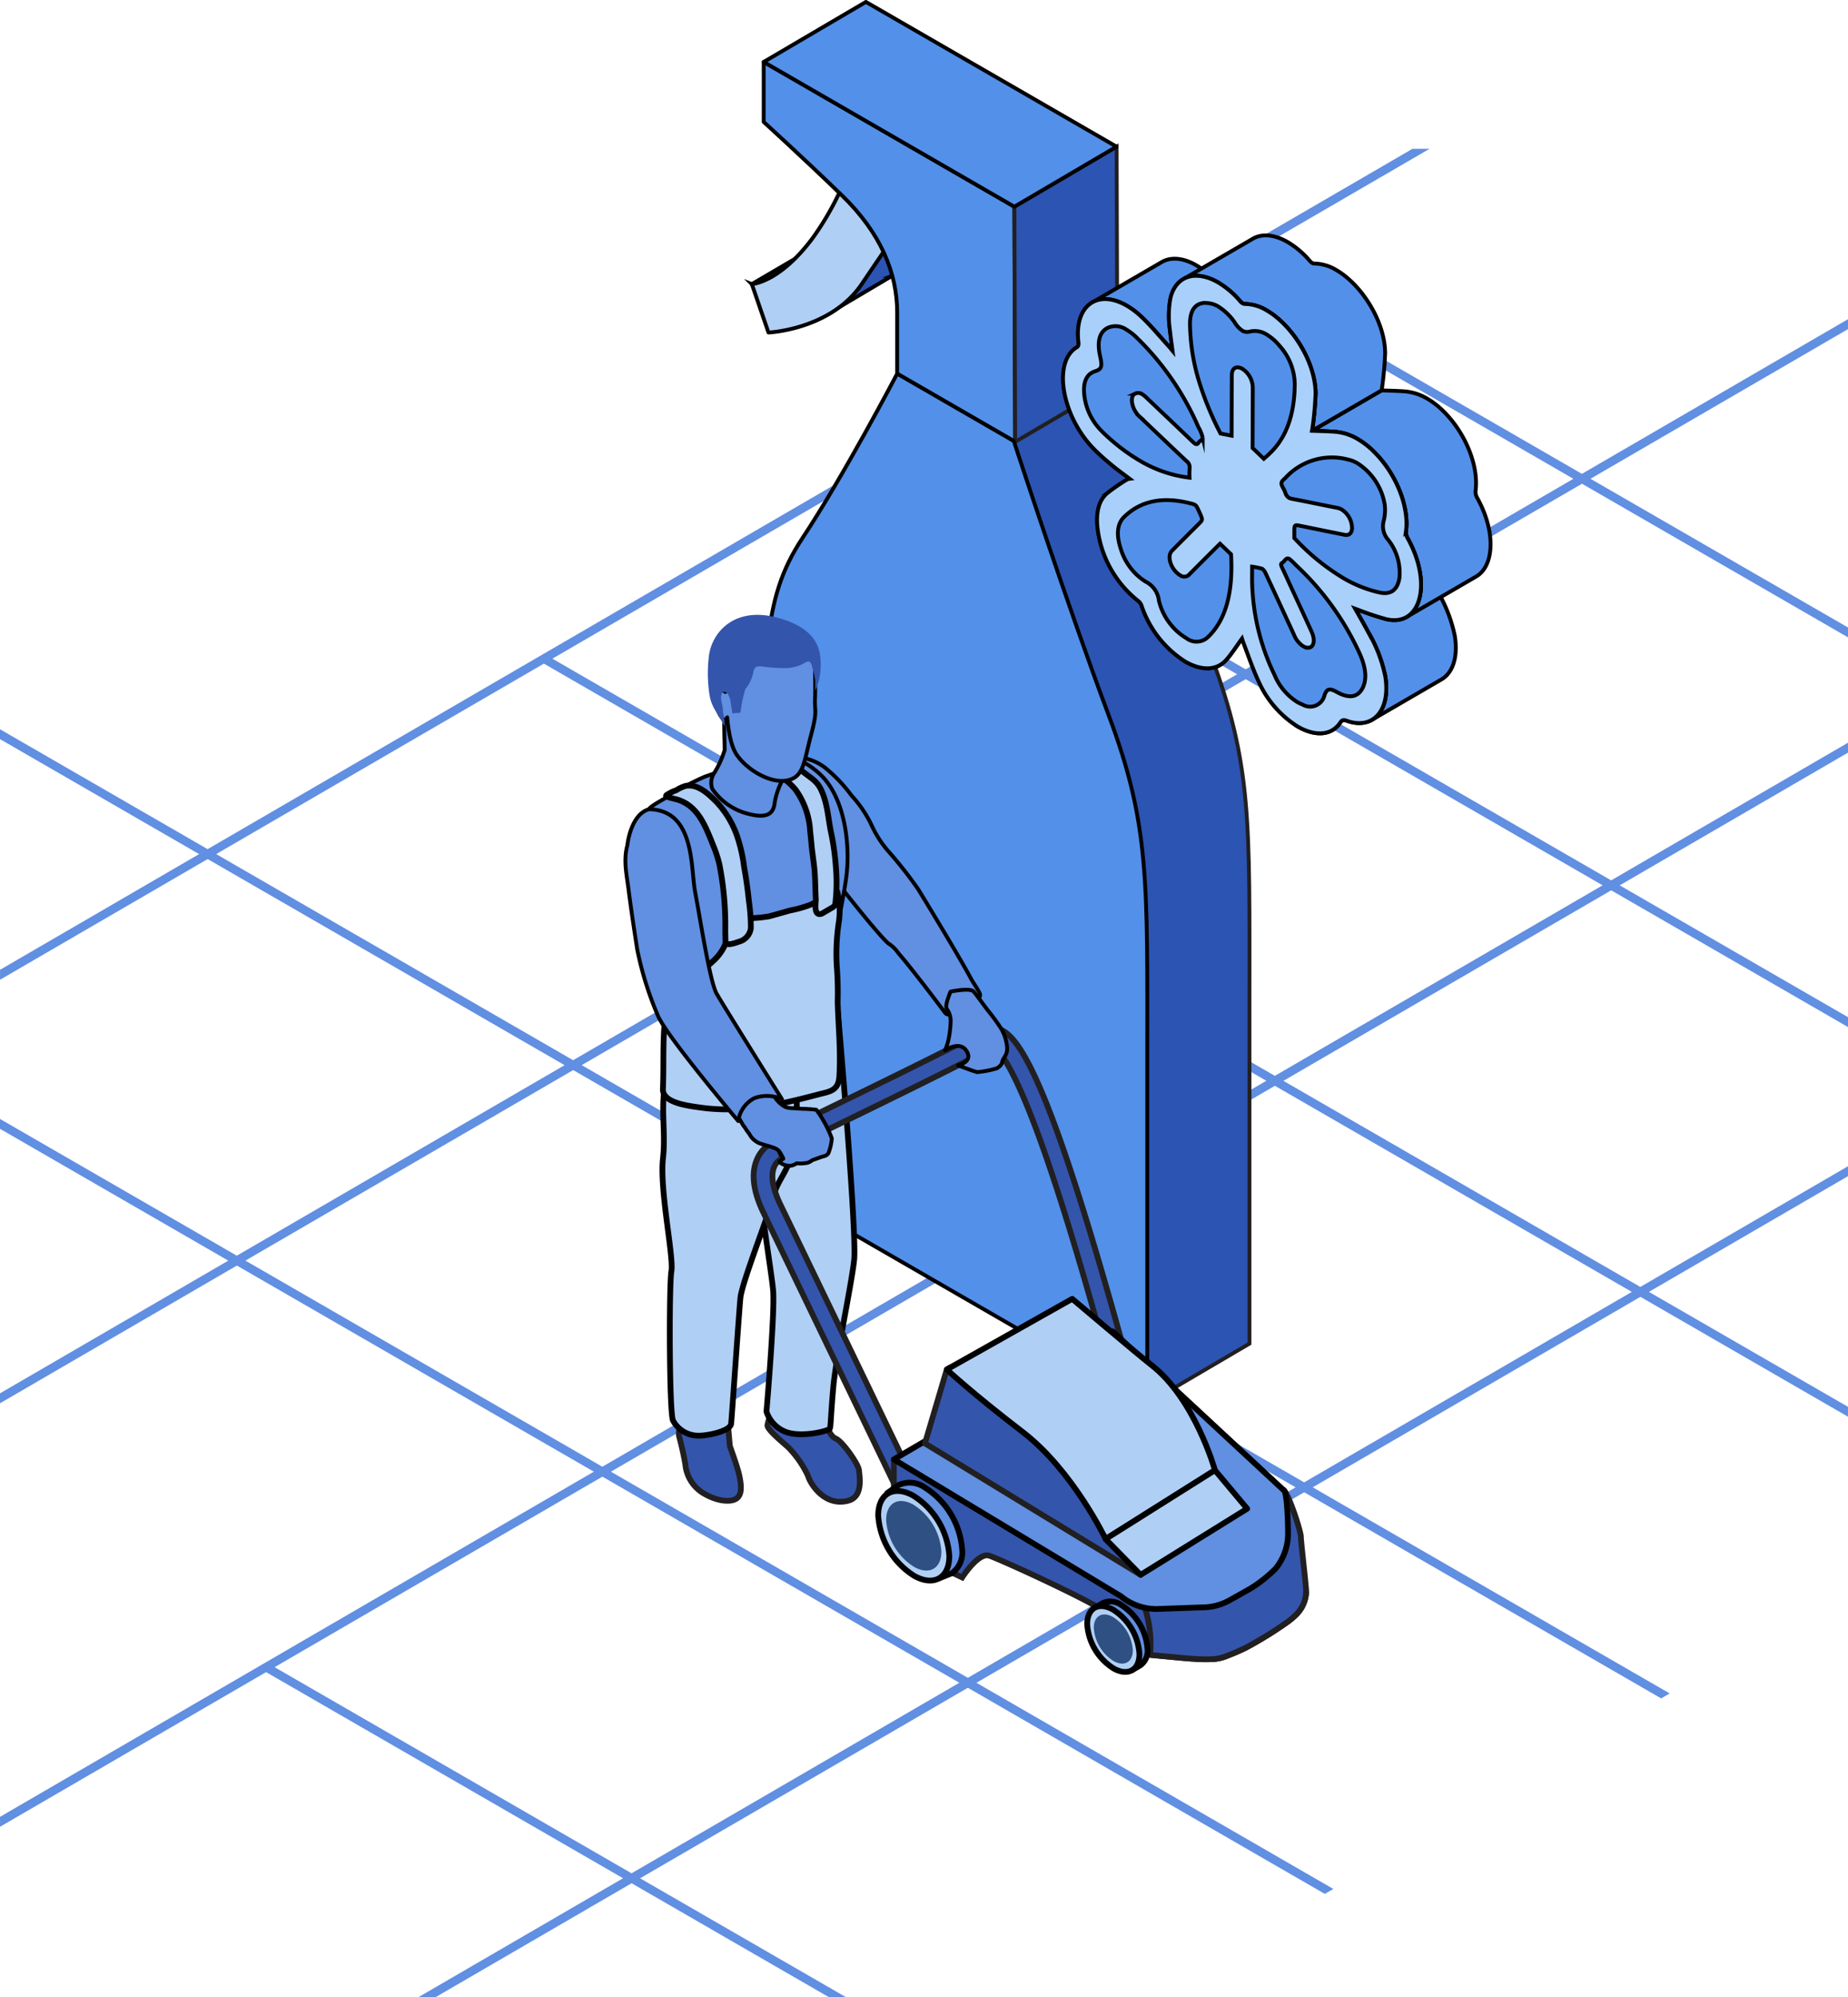
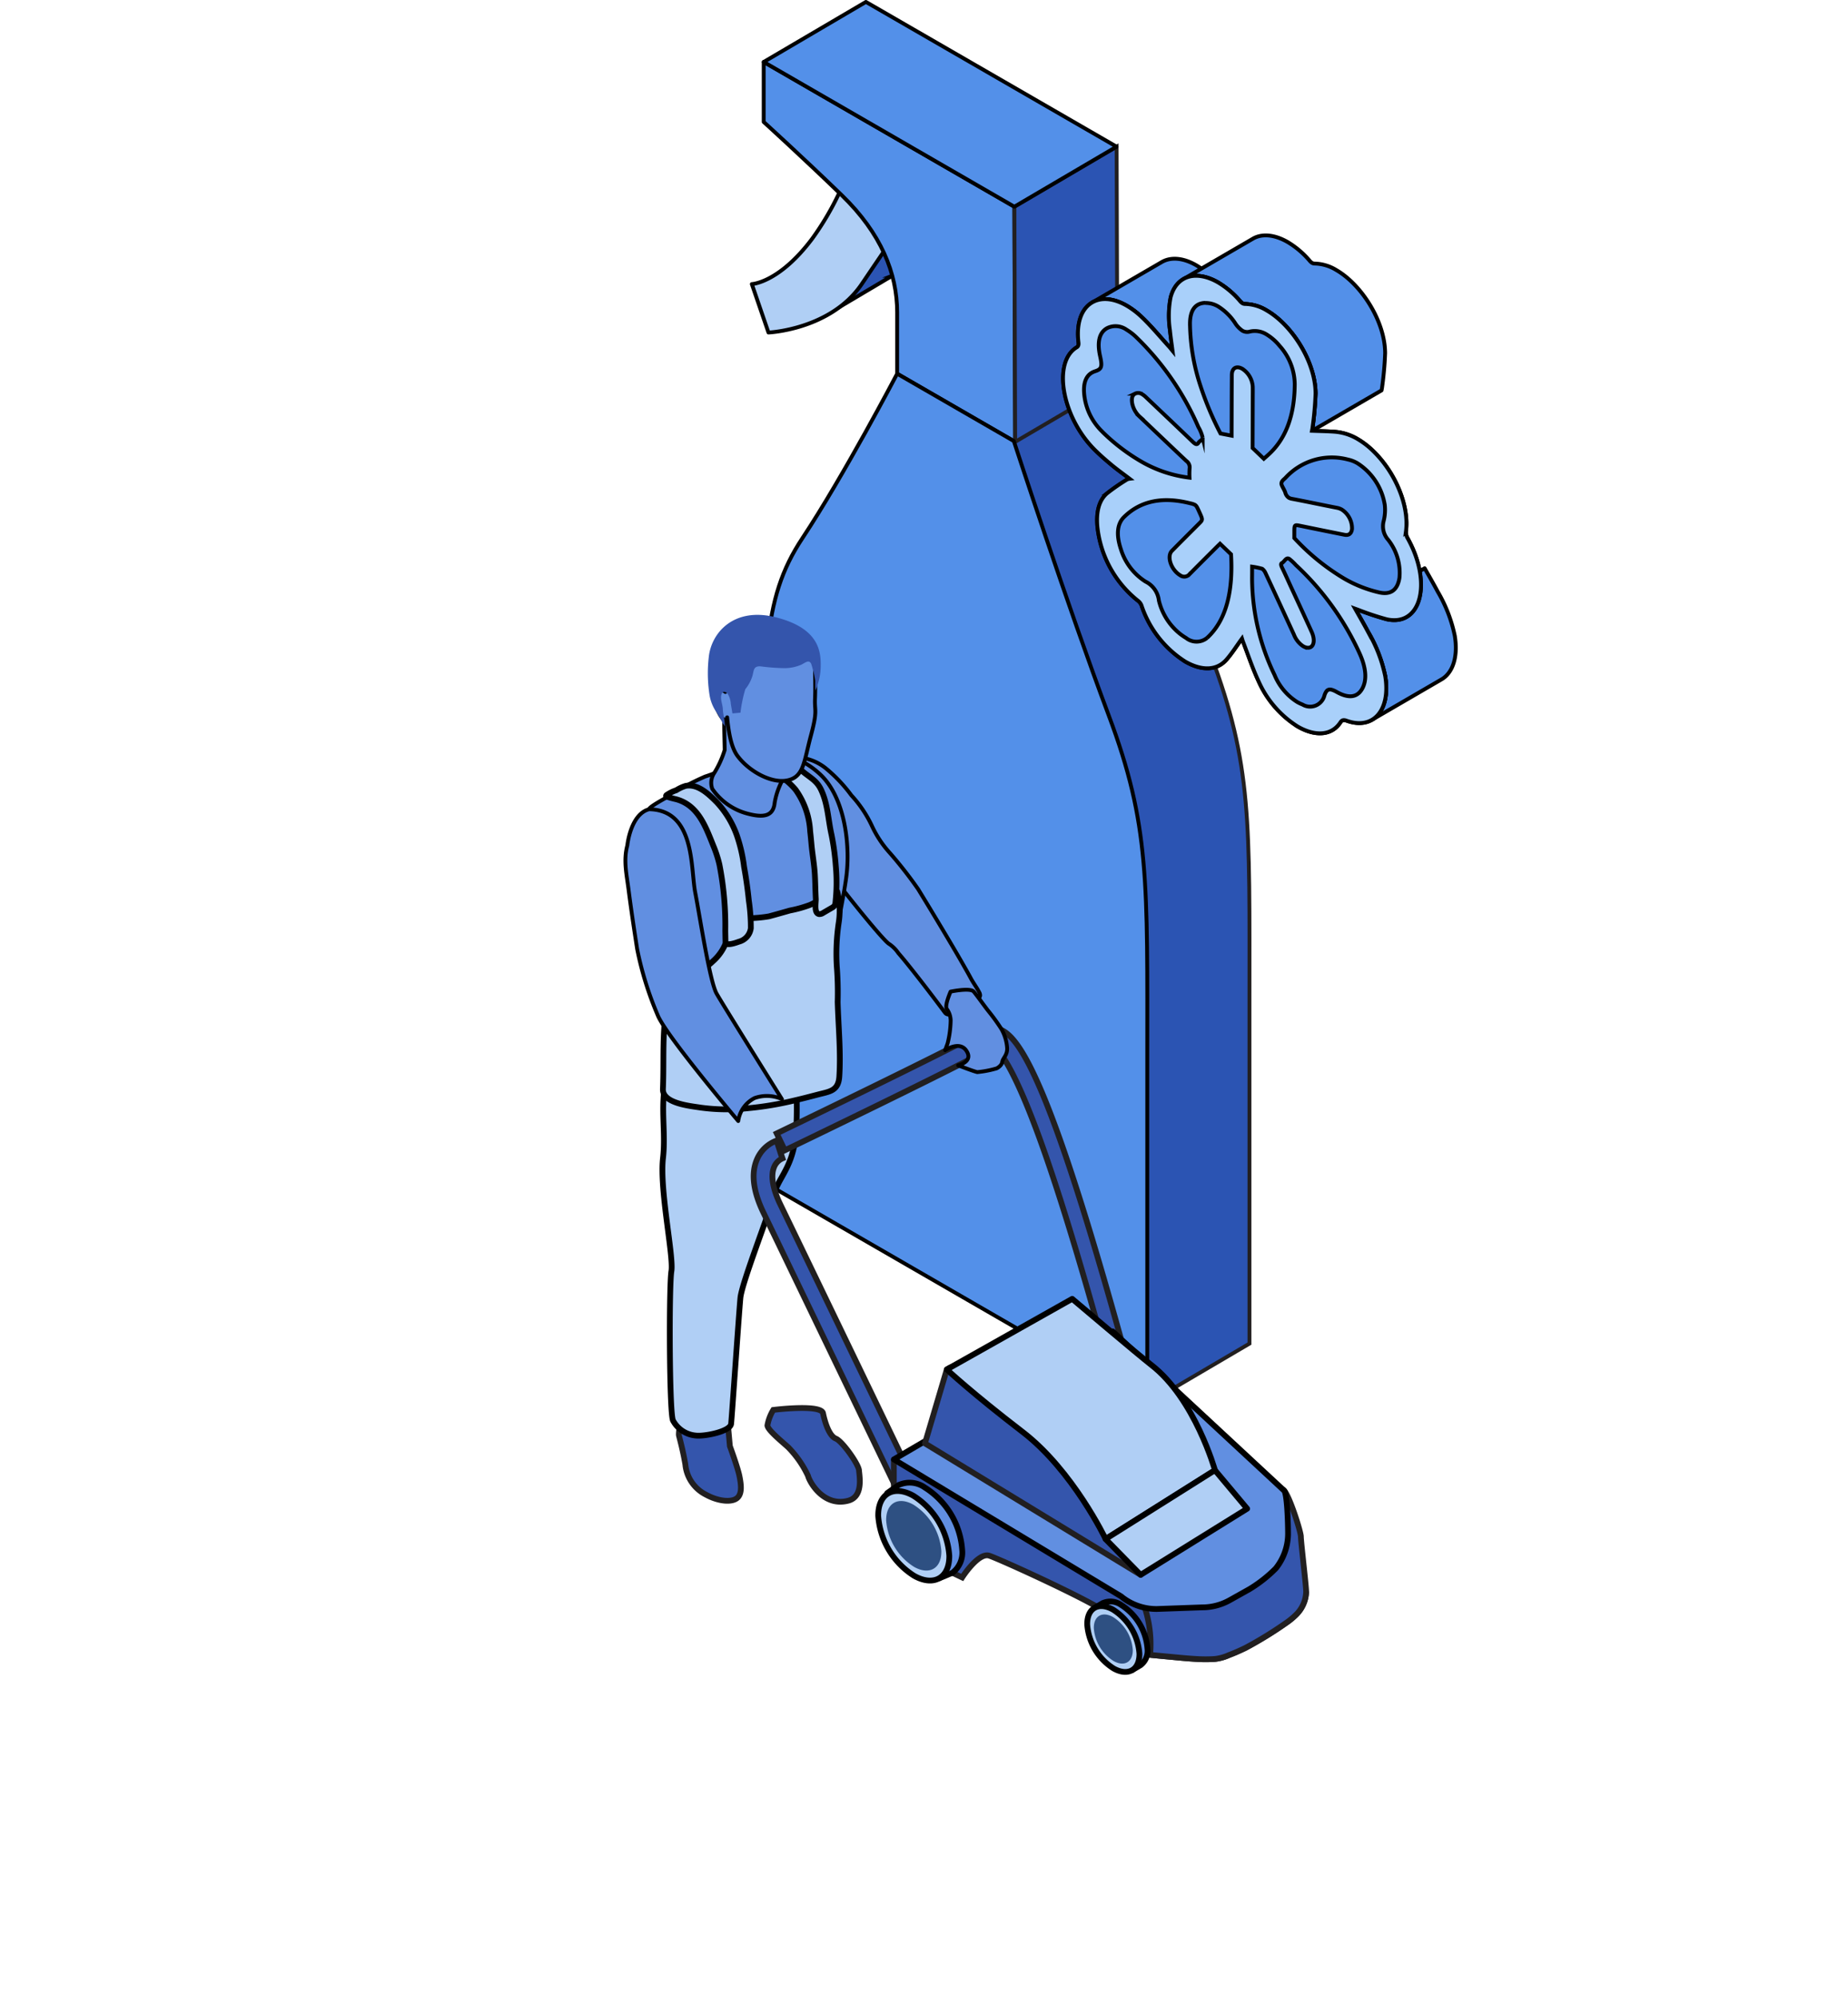
<svg xmlns="http://www.w3.org/2000/svg" width="240.708" height="260.087" viewBox="0 0 240.708 260.087">
  <g transform="translate(-257.369 -2828.357)">
-     <path d="M257.369,2949.512l25.93,14.97,1.108-.644-27.038-15.611v1.284Zm183.978-76.876h2.226l-26.649,15.486,46.494,26.844-1.109.644-46.492-26.844h0l-42.694,24.812,46.494,26.843-1.109.645-46.494-26.843h0l-42.694,24.811,46.491,26.843-1.108.644-46.492-26.843h0l-42.683,24.806,46.492,26.841-1.109.645-46.492-26.841h0l-27.045,15.717v-1.293l25.93-15.068,1.108-.644,42.685-24.807,1.109-.644,42.694-24.813,1.108-.644,42.694-24.811,1.11-.644,25.538-14.842ZM257.369,3000.259l29.735,17.167,1.109-.644-30.844-17.808v1.284Zm240.708-105.436v1.293l-33.542,19.492,33.542,19.366v1.284l-34.65-20.006,0,0-42.694,24.81,46.494,26.843-1.11.644-46.493-26.843-42.694,24.811,46.493,26.843-1.109.644-46.493-26.844h0l-42.683,24.806,46.494,26.843-1.11.644-46.493-26.843h0l-42.694,24.811,46.494,26.843-1.109.646-46.494-26.843L257.369,3036v-1.293l29.735-17.28,1.109-.646,42.7-24.812,1.109-.644,42.685-24.807,1.108-.644,42.694-24.811,1.109-.644,42.694-24.812,1.11-.644,34.659-20.141Zm0,55.156v1.293l-29.736,17.281,29.736,17.168v1.285L467.233,2969.2l-42.694,24.812,46.492,26.842-1.109.644-46.492-26.841h0l-42.683,24.8,46.491,26.843-1.109.645L379.636,3020.1l0,0-42.694,24.811,46.493,26.843-1.109.644-46.494-26.843-42.694,24.812,46.492,26.843-1.107.644-46.494-26.844v0l-34.658,20.141v-1.293l33.543-19.492,1.109-.646,42.694-24.811,1.109-.645,42.7-24.811,1.11-.646,42.684-24.805,1.109-.644,42.694-24.812,1.11-.644,30.852-17.929ZM314.1,3113.345l25.538-14.84h0l25.7,14.84h2.225l-26.821-15.485,42.694-24.811v0l46.494,26.844,1.109-.644L384.551,3072.4l42.694-24.811h0l46.493,26.843,1.11-.645-46.494-26.843,42.684-24.806h0l27.037,15.61v-1.284l-25.929-14.97,25.929-15.067v-1.293l-27.045,15.716-1.11.645L427.238,3046.3l-1.11.643-42.694,24.811-1.109.644-42.694,24.813-1.109.645-26.647,15.485Z" transform="translate(0 -24.901)" fill="#618fe1" fill-rule="evenodd" />
    <path d="M561.909,2966.527c-4.737-12.612-10.728-30.747-12.074-34.849l-.1-.748-.12.07-.056-.171-5.284-3.051-1.356-.783-8.554-4.939s-6.983,13.338-12.352,21.435-5.031,15.816-5.031,39.145v44.7l25.937,14.975,1.356.783,7.04,4.064L553.627,3064l13.313-7.819v-44.7C566.939,2988.152,567.278,2980.825,561.909,2966.527Z" transform="translate(-146.823 -52.852)" fill="#2b54b3" stroke="#221f20" stroke-miterlimit="10" stroke-width="0.5" />
    <path d="M519.938,2857.308a36.959,36.959,0,0,1-5.854,12.415c-4.334,5.767-7.856,5.9-7.856,5.9l1.956,5.694-1.359,1.386v2.243l7.509-4.449h0a13.787,13.787,0,0,0,6.217-4.886c4.041-5.972,6.56-9.624,6.56-9.624Z" transform="translate(-140.745 -16.232)" fill="#2b54b3" stroke="#000" stroke-miterlimit="10" stroke-width="0.5" />
-     <path d="M488.315,2905.18c2.842-1.466,4.653-5.712,4.653-5.712l-10.185,5.962A6.8,6.8,0,0,0,488.315,2905.18Z" transform="translate(-127.486 -40.076)" fill="#2b54b3" stroke="#000" stroke-miterlimit="10" stroke-width="0.5" />
    <path d="M496.494,2871.031a36.957,36.957,0,0,1-5.855,12.415c-4.334,5.767-7.856,5.9-7.856,5.9l2.167,6.308s8.115-.348,12.156-6.321,6.56-9.624,6.56-9.624Z" transform="translate(-127.486 -23.994)" fill="#b0cff5" stroke="#000" stroke-linejoin="round" stroke-width="0.5" />
    <path d="M518.99,2865.454l-32.649-18.85v7.815s5.106,4.635,10.192,9.564,7.191,10.128,7.191,15.25v7.968l15.369,8.874Z" transform="translate(-129.498 -10.179)" fill="#5390e9" stroke="#000" stroke-linejoin="round" stroke-width="0.5" />
    <path d="M561.6,2910.436l13.313-7.819-.1-30.622-13.313,7.819Z" transform="translate(-172.001 -24.539)" fill="#2b54b3" stroke="#221f20" stroke-miterlimit="10" stroke-width="0.5" />
    <path d="M531.265,2984.525c-5.37-14.3-12.352-35.7-12.352-35.7l-5.283-3.05-1.356-.783-8.554-4.938s-6.982,13.337-12.352,21.435-5.031,15.816-5.031,39.145v44.7l25.937,14.975,1.356.783,22.666,13.086v-44.7C536.3,3006.15,536.634,2998.822,531.265,2984.525Z" transform="translate(-129.492 -63.031)" fill="#5390e9" stroke="#000" stroke-linejoin="round" stroke-width="0.5" />
    <path d="M499.654,2828.607l-13.313,7.819,32.648,18.85,13.313-7.818Z" transform="translate(-129.498)" fill="#5390e9" stroke="#000" stroke-linejoin="round" stroke-width="0.5" />
    <path d="M584.835,2911.286l9.06-5.265c1.162-.675,2.763-.578,4.491.419a10.589,10.589,0,0,1,1.979,1.507c1.229,1.167,2.38,2.566,3.565,3.86.134.148.259.31.432.52l-9.06,5.265c-.173-.21-.3-.373-.432-.52-1.185-1.295-2.336-2.694-3.565-3.861a10.566,10.566,0,0,0-1.979-1.507C587.6,2910.708,586,2910.611,584.835,2911.286Z" transform="translate(-185.202 -43.538)" fill="#5390e9" stroke="#000" stroke-linejoin="round" stroke-width="0.5" />
    <path d="M674.9,3012.846l-9.06,5.265c1.461-.849,2.185-2.916,1.738-5.672a18.838,18.838,0,0,0-2.226-5.763c-.545-1.012-1.122-2.006-1.7-3.043l9.06-5.265c.583,1.037,1.16,2.031,1.7,3.043a18.839,18.839,0,0,1,2.226,5.763C677.087,3009.93,676.362,3012,674.9,3012.846Z" transform="translate(-229.776 -96.01)" fill="#5390e9" stroke="#000" stroke-linejoin="round" stroke-width="0.5" />
-     <path d="M672.234,2959.023a1.61,1.61,0,0,1-.2-.837c.448-3.27-1.309-7.619-4.237-10.468a10.5,10.5,0,0,0-2.061-1.592,6.886,6.886,0,0,0-2.987-.947c-.981-.07-1.945-.082-2.953-.122l-9.06,5.265c1.008.04,1.971.052,2.952.122a6.889,6.889,0,0,1,2.987.947,10.532,10.532,0,0,1,2.061,1.592c2.929,2.849,4.685,7.2,4.237,10.468a1.61,1.61,0,0,0,.2.837c2.5,4.461,2.214,8.919-.115,10.272l9.06-5.265C674.448,2967.942,674.733,2963.485,672.234,2959.023Z" transform="translate(-222.472 -65.86)" fill="#5390e9" stroke="#000" stroke-linejoin="round" stroke-width="0.5" />
    <path d="M612.148,2904.293l9.06-5.265c1.2-.7,2.839-.542,4.544.443a11.45,11.45,0,0,1,2.854,2.427,1.287,1.287,0,0,0,.316.281.648.648,0,0,0,.347.087,5.609,5.609,0,0,1,2.8.841c3.293,1.9,6.349,6.683,6.367,10.823a43.068,43.068,0,0,1-.391,4.4c-.015.158-.05.3-.077.453l-9.06,5.265c.027-.153.062-.3.077-.452a43.1,43.1,0,0,0,.391-4.4c-.018-4.139-3.074-8.922-6.367-10.823a5.615,5.615,0,0,0-2.8-.842.646.646,0,0,1-.347-.087,1.283,1.283,0,0,1-.316-.281,11.45,11.45,0,0,0-2.854-2.427C614.987,2903.751,613.345,2903.6,612.148,2904.293Z" transform="translate(-200.649 -39.585)" fill="#5390e9" stroke="#000" stroke-linejoin="round" stroke-width="0.5" />
    <path d="M620.958,2944.867a1.61,1.61,0,0,1-.2-.837c.448-3.27-1.309-7.619-4.237-10.468a10.526,10.526,0,0,0-2.061-1.592,6.889,6.889,0,0,0-2.987-.947c-.981-.07-1.945-.082-2.952-.122.026-.153.062-.3.077-.452a43.1,43.1,0,0,0,.391-4.4c-.018-4.139-3.074-8.922-6.367-10.823a5.615,5.615,0,0,0-2.8-.842.65.65,0,0,1-.347-.087,1.28,1.28,0,0,1-.316-.281,11.453,11.453,0,0,0-2.854-2.427c-2.79-1.611-5.409-1-6.192,1.923a12.669,12.669,0,0,0-.086,4.32c.083.853.217,1.729.336,2.661-.173-.21-.3-.372-.432-.52-1.185-1.294-2.336-2.693-3.565-3.861a10.572,10.572,0,0,0-1.978-1.506c-3.714-2.145-6.842-.127-6.281,4.769.04.346-.017.531-.224.655-3.182,1.915-1.936,9.063,2.328,13.327.721.721,1.476,1.372,2.229,2,.732.608,1.48,1.138,2.339,1.793a1.293,1.293,0,0,0-.329.086,26.992,26.992,0,0,0-2.628,1.818c-1.007.868-1.422,2.344-1.253,4.287a14.214,14.214,0,0,0,5.344,9.733,1.422,1.422,0,0,1,.4.546,13.809,13.809,0,0,0,5.7,7.331c2.008,1.16,4.045,1.266,5.368-.247.731-.834,1.348-1.823,2.03-2.756.039.123.086.3.151.464.655,1.691,1.217,3.4,1.988,5.064a13.371,13.371,0,0,0,5.117,5.937c2.2,1.269,4.385,1.25,5.563-.549.195-.3.417-.351.8-.212,3.482,1.258,5.748-1.385,5.036-5.781a18.835,18.835,0,0,0-2.226-5.763c-.545-1.012-1.122-2.006-1.7-3.043.109.04.222.081.334.119a36.471,36.471,0,0,0,3.816,1.268C622.763,2956.408,624.192,2950.641,620.958,2944.867Z" transform="translate(-180.255 -46.439)" fill="#5390e9" stroke="#000" stroke-linejoin="round" stroke-width="0.5" />
    <path d="M620.958,2944.867c3.234,5.774,1.805,11.541-2.68,10.581a36.471,36.471,0,0,1-3.816-1.268c-.112-.038-.225-.079-.334-.119.583,1.037,1.16,2.032,1.7,3.043a18.835,18.835,0,0,1,2.226,5.763c.712,4.4-1.554,7.039-5.036,5.781-.388-.139-.609-.086-.8.212-1.178,1.8-3.365,1.818-5.563.549a13.373,13.373,0,0,1-5.117-5.937c-.772-1.66-1.334-3.373-1.988-5.064-.065-.168-.112-.341-.151-.464-.682.933-1.3,1.921-2.03,2.756-1.323,1.513-3.359,1.407-5.368.247a13.809,13.809,0,0,1-5.7-7.331,1.422,1.422,0,0,0-.4-.546,14.214,14.214,0,0,1-5.344-9.733c-.169-1.943.246-3.419,1.253-4.287a26.992,26.992,0,0,1,2.628-1.818,1.288,1.288,0,0,1,.329-.086c-.86-.655-1.608-1.185-2.339-1.793-.753-.625-1.508-1.276-2.229-2-4.264-4.264-5.51-11.412-2.328-13.327.207-.124.264-.309.224-.655-.562-4.9,2.567-6.914,6.281-4.769a10.574,10.574,0,0,1,1.979,1.506c1.229,1.167,2.38,2.566,3.565,3.861.134.147.259.31.432.52-.119-.932-.253-1.809-.336-2.661a12.682,12.682,0,0,1,.086-4.32c.783-2.921,3.4-3.533,6.192-1.923a11.453,11.453,0,0,1,2.854,2.427,1.28,1.28,0,0,0,.316.281.645.645,0,0,0,.347.087,5.615,5.615,0,0,1,2.8.842c3.293,1.9,6.349,6.683,6.367,10.823a43.1,43.1,0,0,1-.391,4.4c-.015.157-.05.3-.077.452,1.007.04,1.971.052,2.952.122a6.889,6.889,0,0,1,2.987.947,10.526,10.526,0,0,1,2.061,1.592c2.929,2.849,4.685,7.2,4.237,10.468A1.61,1.61,0,0,0,620.958,2944.867Zm-6.289,14.918a36.246,36.246,0,0,0-8.262-11.41,6.926,6.926,0,0,0-.853-.8.45.45,0,0,0-.138-.055c-.285-.055-.463.318-.689.505-.028.025-.051.061-.086.073-.237.085-.166.323-.005.659.4.823.766,1.653,1.147,2.48.9,1.943,1.8,3.885,2.683,5.832.626,1.383.133,2.425-.921,1.975a1.776,1.776,0,0,1-.193-.1,3.19,3.19,0,0,1-1.187-1.5q-1.855-4.043-3.731-8.078a1.379,1.379,0,0,0-.4-.5,9.331,9.331,0,0,0-1.318-.275c0,.488,0,.979-.006,1.46a29.061,29.061,0,0,0,2.924,12.632,7.57,7.57,0,0,0,2.95,3.53,5.182,5.182,0,0,0,.7.335,1.924,1.924,0,0,0,2.863-1.223c.306-.849.652-.94,1.607-.407,1.5.833,2.64.744,3.3-.428s.506-2.789-.388-4.709m-19.81-1.917c2.5-2.3,3.4-6.07,3.115-10.886l-1.433-1.375c-.11.106-.212.2-.31.3-1.227,1.225-2.457,2.447-3.677,3.681a.888.888,0,0,1-1.2.132,2.183,2.183,0,0,1-.231-.155c-1.052-.8-1.5-2.37-.852-3.027,1.179-1.2,2.376-2.388,3.565-3.579.467-.468.467-.468,0-1.495-.265-.588-.362-.8-.577-.926a2.34,2.34,0,0,0-.552-.182c-3.557-.915-6.478-.385-8.678,1.782-.885.874-1.043,2.3-.393,4.214a7.643,7.643,0,0,0,3.194,4.185,3.142,3.142,0,0,1,1.747,2.486,7.932,7.932,0,0,0,2.437,4.052,7.155,7.155,0,0,0,1.107.808,2.172,2.172,0,0,0,2.731-.011m-13.624-26.826a25.232,25.232,0,0,0,4.9,3.771,16.47,16.47,0,0,0,6.438,2.19,10.219,10.219,0,0,1,.012-1.2,1.013,1.013,0,0,0-.428-.98c-2.018-1.9-4.029-3.822-6.042-5.735a3.21,3.21,0,0,1-.994-1.688c-.136-.661-.03-1.132.356-1.334a.924.924,0,0,1,.932.073,2.476,2.476,0,0,1,.453.348c2.041,1.94,4.088,3.875,6.124,5.835a1.749,1.749,0,0,0,.315.255c.186.107.32.073.443-.13.157-.259.549-.35.538-.672a5.07,5.07,0,0,0-.558-1.369,36.38,36.38,0,0,0-8.069-11.679,6.887,6.887,0,0,0-1.291-1,2.469,2.469,0,0,0-2.5-.213c-1.05.561-1.352,1.827-.934,3.689.307,1.364.192,1.668-.669,1.945-1.094.356-1.579,1.388-1.4,3.063a7.785,7.785,0,0,0,2.375,4.823m38.685,18.966a6.938,6.938,0,0,0-1.484-4.922,2.644,2.644,0,0,1-.586-2.392,5.9,5.9,0,0,0,.157-2.118,7.911,7.911,0,0,0-3.559-5.443,4.148,4.148,0,0,0-1.263-.492,8.185,8.185,0,0,0-8.1,2.375c-.206.221-.514.389-.544.739-.024.26.367.777.5,1.178a1.156,1.156,0,0,0,.48.7,1.238,1.238,0,0,0,.389.131c1.954.371,3.921.792,5.876,1.172a2.022,2.022,0,0,1,.629.233,2.925,2.925,0,0,1,1.321,2.542c-.091.62-.443.844-.994.732q-2.83-.565-5.665-1.149c-.848-.174-.85-.183-.856.8,0,.242,0,.486,0,.779a29.086,29.086,0,0,0,6.4,5.221,16.378,16.378,0,0,0,4.684,1.867c1.5.33,2.38-.339,2.62-1.96m-25.274-35.757c-1.345.025-2.014.976-2.018,2.709a26.681,26.681,0,0,0,1.4,8.207,40.97,40.97,0,0,0,2.575,6.1l1.446.281V2931c.009-2.457.009-4.918.028-7.367.007-.914.608-1.245,1.366-.808a2.988,2.988,0,0,1,1.36,2.365c.01.5,0,.979,0,1.466l-.018,6.483c.494.47.964.921,1.463,1.4.255-.23.521-.457.775-.7,2.114-2.008,3.225-4.992,3.25-9.021a7.6,7.6,0,0,0-1.97-4.977,6.662,6.662,0,0,0-1.693-1.489,2.882,2.882,0,0,0-2.164-.382,1.257,1.257,0,0,1-.991-.108,3.356,3.356,0,0,1-.954-1,7.285,7.285,0,0,0-2.18-2.145,3.2,3.2,0,0,0-1.671-.466" transform="translate(-180.255 -46.439)" fill="#a9d0fa" stroke="#000" stroke-miterlimit="10" stroke-width="0.5" />
    <path d="M488.22,3250.338a5.805,5.805,0,0,0-.768,2.025c.045.619,2.051,2.23,2.711,2.842a13.329,13.329,0,0,1,2.574,3.71c.242.91,2.084,4.076,5.238,3.244,1.983-.523,1.47-3.135,1.408-3.948s-2.179-3.807-3.025-4.139-1.414-2.086-1.66-3.3S488.22,3250.338,488.22,3250.338Z" transform="translate(-130.125 -238.373)" fill="#3455ac" stroke="#211f20" stroke-miterlimit="10" stroke-width="0.75" />
    <path d="M467.189,3251.007l.359,4.034s1.027,2.8,1.247,3.9.39,2.315-.328,2.886-2.428.416-4.019-.456a4.91,4.91,0,0,1-2.7-3.955c-.349-2-.763-3.427-.838-3.781s.4-3.564.4-3.564Z" transform="translate(-115.111 -238.364)" fill="#3455ac" stroke="#211f20" stroke-miterlimit="10" stroke-width="0.75" />
-     <path d="M495.305,3130.641s2.512,28.868,2.117,32.356-2.372,12.633-2.718,16.587-.316,5.033-.451,5.324-3.407,1.149-5.535.5a4.267,4.267,0,0,1-2.713-2.714s1.116-12.98.869-15.773-1.854-11.628-1.76-15.611-.454-19,2.071-20.5S495.305,3130.641,495.305,3130.641Z" transform="translate(-128.802 -170.509)" fill="#b0cff5" stroke="#000" stroke-linejoin="round" stroke-width="0.75" />
    <path d="M473.208,3142.777s.569,7.614.05,11.282-2.32,5.1-2.746,7.048-4.183,11.4-4.377,13.429-1.1,15.39-1.212,16.4-3.465,1.655-4.577,1.528a3.737,3.737,0,0,1-3-1.979c-.48-1.181-.52-17.518-.2-19.428s-1.564-10.629-1.094-14.716-.748-8.072,1.067-12.218S473.208,3142.777,473.208,3142.777Z" transform="translate(-112.325 -177.16)" fill="#b0cff5" stroke="#000" stroke-linejoin="round" stroke-width="0.75" />
    <path d="M510.849,3072.172q.364.595.727,1.191,1.8,2.952,3.558,5.925c.628,1.064,1.252,2.131,1.862,3.207.25.441.5.883.738,1.328.332.613.742,1.138,1.063,1.767a.81.81,0,0,1,.126.443.7.7,0,0,1-.169.343,2.764,2.764,0,0,1-.781.67c-.267.156-.452.369-.707.545a3.345,3.345,0,0,1-.63.319q-.581.242-1.176.447c-.4.14-.815.273-1.1-.076-.134-.167-.257-.343-.385-.514-1.234-1.643-2.481-3.276-3.757-4.887-.639-.807-1.282-1.611-1.956-2.388a4.414,4.414,0,0,0-1.172-1.171c-.556-.26-4.309-4.816-7.327-8.744a19.987,19.987,0,0,0-.626-7.061c-.046-.14-.094-.28-.146-.421a16.622,16.622,0,0,0-3.757-5.937,3.027,3.027,0,0,1-1.129-1.81.345.345,0,0,1,.073-.266.377.377,0,0,1,.237-.081,6.527,6.527,0,0,1,4.451,1.471,19.4,19.4,0,0,1,3.284,3.48,15.569,15.569,0,0,1,2.666,3.956,13.939,13.939,0,0,0,2.368,3.572A54.471,54.471,0,0,1,510.849,3072.172Z" transform="translate(-133.89 -128.027)" fill="#618fe1" stroke="#000" stroke-linejoin="round" stroke-width="0.5" />
    <path d="M477.658,3069.784c-.262,1.989-.684,3.951-1.019,5.928-.328,1.933-.359,3.825-.524,5.764a40.692,40.692,0,0,0-.209,5.025c.072,1.981.172,3.961.173,5.943,0,1.418.551,3.827-.834,4.576a21.717,21.717,0,0,1-8.159,1.986,30.211,30.211,0,0,1-10.714-.49c-1.169-.317-2.231-.53-2.386-1.859-.273-2.341.34-4.694.381-7.032.021-1.226-.107-2.447-.181-3.669-.071-1.183.1-2.313.1-3.473,0-2.764-2.029-13.533-2.029-13.533l-.292-7.967c-.011-.3,2.07-1.406,2.308-1.557a32.322,32.322,0,0,1,4.989-2.7,23.553,23.553,0,0,0,3.326-1.365c.918-.559,1.483-1.282,2.646-1.4a24.391,24.391,0,0,1,2.805-.377,10.659,10.659,0,0,1,5.97,2.636C477.463,3059.167,478.209,3065.594,477.658,3069.784Z" transform="translate(-110.054 -127.241)" fill="#618fe1" stroke="#000" stroke-linejoin="round" stroke-width="0.5" />
    <path d="M457.263,3106.3a.87.87,0,0,1,.243-.483.887.887,0,0,1,.52-.14,13.849,13.849,0,0,0,2.734-.091,5.13,5.13,0,0,0,1.83-1.171,6.216,6.216,0,0,0,2.127-4.071c.068-.614-.073-1.065.523-1.386a5.7,5.7,0,0,1,2.018-.187,17.261,17.261,0,0,0,2.669-.239c.908-.242,1.825-.506,2.733-.763a16.035,16.035,0,0,0,2.648-.741c1.177-.565,2.348-1.144,3.522-1.716a10.094,10.094,0,0,1,.206,3.945,27.24,27.24,0,0,0-.268,5.765,43.929,43.929,0,0,1,.115,4.653c.093,3.224.424,6.482.216,9.709-.123,1.915-1.3,1.958-2.841,2.365-1,.264-2.009.523-3.02.758a42.542,42.542,0,0,1-5.944,1,25.47,25.47,0,0,1-6.24-.07c-1.332-.215-5.013-.53-4.931-2.428.115-2.635-.007-5.25.165-7.884A37.352,37.352,0,0,1,457.263,3106.3Z" transform="translate(-112.406 -150.839)" fill="#b0cff5" stroke="#000" stroke-linejoin="round" stroke-width="0.75" />
    <path d="M490.477,3057.16c.951.81,1.842,1.187,2.409,2.365.909,1.887.923,3.879,1.382,5.9a33.036,33.036,0,0,1,.559,4.129,23.607,23.607,0,0,1-.047,4.658.989.989,0,0,1-.123.451,1.021,1.021,0,0,1-.355.287l-1.116.649a.845.845,0,0,1-.534.165c-.7-.111-.407-1.521-.432-1.983-.057-1.052-.065-2.107-.124-3.16-.074-1.314-.315-2.592-.435-3.894-.053-.575-.106-1.164-.176-1.752a10.2,10.2,0,0,0-1.909-5.425,9.2,9.2,0,0,0-4.436-2.875c-.816-.25-.208-.637.232-.847a2.04,2.04,0,0,1,1.508-.18A7.558,7.558,0,0,1,490.477,3057.16Z" transform="translate(-128.59 -128.367)" fill="#b0cff5" stroke="#000" stroke-linejoin="round" stroke-width="0.75" />
    <path d="M480.424,3045.29a9.535,9.535,0,0,0-1.578,3.837c-.164,1.652-1.23,2.09-3.687,1.4a8.035,8.035,0,0,1-4.437-3.18,2.283,2.283,0,0,1,.226-2.032,12.858,12.858,0,0,0,1.384-3.029c0-.556-.094-3.545-.037-3.715.035-.107-1.056-4.077-.461-4.4.357-.191,2.084,2.8,2.891,3.5C476.878,3039.541,480.424,3045.29,480.424,3045.29Z" transform="translate(-120.572 -116.253)" fill="#618fe1" stroke="#000" stroke-linejoin="round" stroke-width="0.5" />
    <path d="M484.7,3028.344c.08-1.757-.046-5.111-.046-5.111-.32-.228-7.648-3.038-9.43-1.163s-2.507,2.524-2.263,4.816c.021.194.039.411.056.636a1.136,1.136,0,0,0-.609-.275c-.735-.12-.948.931-.672,1.9s.99,2.145,1.251,2.039a.72.72,0,0,0,.269-.361c.181,1.917.515,3.885,1.322,4.991,1.433,1.964,4.391,3.674,6.534,3.216s2.129-2.407,3.043-5.8S484.617,3030.1,484.7,3028.344Z" transform="translate(-121.171 -109.053)" fill="#618fe1" stroke="#000" stroke-linejoin="round" stroke-width="0.5" />
    <path d="M464.008,3073.782a15.418,15.418,0,0,0-.7-2.212c-1.017-2.49-1.95-5.4-4.824-6.247-.156-.046-1.448-.324-1.424-.473a.2.2,0,0,1,.083-.113,5.166,5.166,0,0,1,1.249-.616,4.967,4.967,0,0,1,1.246-.574c1.607-.268,2.989,1.1,4.022,2.13a12.45,12.45,0,0,1,2.6,4.263,20.027,20.027,0,0,1,.96,4.137q.4,2.212.627,4.451a23.913,23.913,0,0,1,.255,3.559,2.093,2.093,0,0,1-1.553,1.757c-.369.137-1.734.634-1.746.035-.01-.481-.018-.962-.028-1.443A40.966,40.966,0,0,0,464.008,3073.782Z" transform="translate(-112.935 -132.854)" fill="#b0cff5" stroke="#000" stroke-linejoin="round" stroke-width="0.75" />
    <path d="M503.591,3199.63l-.587-1.219c-.153-.318-15.342-31.845-18.4-38.161-1.348-2.78-1.638-5.11-.863-6.925a4.463,4.463,0,0,1,2.564-2.475l.749,2.324-.375-1.162.4,1.155a2.086,2.086,0,0,0-1.107,1.161c-.452,1.12-.165,2.8.833,4.856,2.718,5.606,14.98,31.056,17.819,36.948l25.117-15.432c-3.2-11.706-5.889-20.687-8.219-27.438-4.5-13.05-6.585-14.467-6.982-14.619-4.141,2.388-26.214,13.019-27.156,13.472l-1.06-2.2c.231-.111,23.141-11.144,27.046-13.416a2.3,2.3,0,0,1,2.074-.121c2.65,1.086,6.729,7.23,16.894,44.563l.24.882Z" transform="translate(-127.786 -173.957)" fill="#3455ac" stroke="#211f20" stroke-miterlimit="10" stroke-width="0.75" />
    <path d="M579.068,3282.695a4.367,4.367,0,0,1-1.349,3.064,9.029,9.029,0,0,1-1.209,1,50.675,50.675,0,0,1-5.322,3.278c-.714.348-1.441.671-2.186.952a6,6,0,0,1-1.85.507,19.067,19.067,0,0,1-2.356,0c-1.08-.062-2.155-.165-3.23-.269-.94-.085-1.886-.177-2.826-.269-.366-.037-.732-.067-1.1-.1a2.432,2.432,0,0,1-.983-.232,2.195,2.195,0,0,1-.721-.738,31.041,31.041,0,0,1-2.326-3.962c-.562-1.123-14.4-7.429-15.824-7.887s-3.522,2.833-3.522,2.833l-8.9-4.218V3265.5c0,.281,8.949,1.7,9.505,1.813l9.725,1.85c3.2.61,6.392.3,9.591.922-.159.653-.323,5.116-.482,5.769a17.337,17.337,0,0,0,9.3-1.49c1.087-.506,3.6-2.318,3.423-3.5,3.321.617,3.248,1.673,5.678-.677a1.616,1.616,0,0,1,.812-.537,1.453,1.453,0,0,1,1,.354,16.013,16.013,0,0,1,3.028,2.613C573.027,3268.1,579.068,3284.721,579.068,3282.695Z" transform="translate(-151.568 -247.092)" fill="#3455ac" stroke="#211f20" stroke-miterlimit="10" stroke-width="0.75" />
    <path d="M620.283,3287.951a4.367,4.367,0,0,1-1.349,3.064,9,9,0,0,1-1.209.995,50.712,50.712,0,0,1-5.322,3.278c-.714.347-1.441.671-2.186.952a6,6,0,0,1-1.85.507,19.066,19.066,0,0,1-2.356,0c-1.08-.061-2.155-.165-3.23-.269-.94-.085-1.886-.177-2.826-.269a15.279,15.279,0,0,0-1.715-8.565c.7-.055,13.345-9.967,19.157-12.849.685.649,2.2,5.366,2.2,6.024S620.283,3287.215,620.283,3287.951Z" transform="translate(-192.784 -252.347)" fill="#3455ac" stroke="#211f20" stroke-miterlimit="10" stroke-width="0.75" />
    <path d="M576.708,3253.439A7.267,7.267,0,0,1,575.1,3258a17.662,17.662,0,0,1-3.405,2.679l-2.544,1.425a7.339,7.339,0,0,1-3.626.958l-5.944.212a7.287,7.287,0,0,1-4.487-1.539l-.146-.116-29.588-17.826,28.5-16.671,22.315,20.712C576.607,3248.157,576.708,3252.3,576.708,3253.439Z" transform="translate(-151.567 -225.384)" fill="#618fe1" stroke="#000" stroke-linejoin="round" stroke-width="0.75" />
    <path d="M540.735,3132.594l.322-.889a12.876,12.876,0,0,0,.4-3.012,2.641,2.641,0,0,0-.5-1.465c-.325-.425.49-2.268.49-2.268s2.56-.542,3.013,0,1.507,2.027,1.893,2.506a25.8,25.8,0,0,1,1.7,2.344,5.767,5.767,0,0,1,.75,2.366c.113,1.038-.56,1.42-.631,1.946s-.729.837-.729.837a13.148,13.148,0,0,1-2.511.485c-.4-.064-2.5-.88-2.5-.88s2.083-.468,1.039-1.951C542.565,3131.339,540.735,3132.594,540.735,3132.594Z" transform="translate(-160.261 -167.47)" fill="#618fe1" stroke="#000" stroke-linejoin="round" stroke-width="0.5" />
-     <path d="M478.314,3159.9c1.206.387,2.162.539,2.509,1.047a5.031,5.031,0,0,1,.509.928s-.535.324-.5.449a2.209,2.209,0,0,0,1.366.476,1.762,1.762,0,0,0,.867-.325,5,5,0,0,0,1.373-.061,1.58,1.58,0,0,0,.636-.333s1.078-.394,1.3-.462.767-.139.882-.607a6.609,6.609,0,0,0,.391-1.792,15.444,15.444,0,0,0-2.011-3.716,16.159,16.159,0,0,0-1.836-.128c-.38-.026-.76-.047-1.14-.079a3.331,3.331,0,0,1-1.032-.147,3.624,3.624,0,0,1-1.4-1.285,7.545,7.545,0,0,1-.575-1.032c-.128-.27-.226-.765-.473-.947a.654.654,0,0,0-.331-.094q-1.239-.12-2.48-.208a18.661,18.661,0,0,0-2-.062,2.617,2.617,0,0,0-1.037.2.554.554,0,0,0-.365.546,1.488,1.488,0,0,0,.179.788,6.209,6.209,0,0,0,.452.621c.3.411.477.9.808,1.286.212.246.584.441.739.725a2.458,2.458,0,0,1,.1.323,3.858,3.858,0,0,0,.3.557l.537.924c.079.135.2.229.273.372a6.575,6.575,0,0,0,.54.764A2.655,2.655,0,0,0,478.314,3159.9Z" transform="translate(-121.932 -182.623)" fill="#618fe1" stroke="#000" stroke-linejoin="round" stroke-width="0.5" />
    <path d="M445.13,3075.314c-.53,1.97-.092,3.793.165,5.8.329,2.573.717,5.137,1.114,7.7a43.311,43.311,0,0,0,2.667,8.589c.95,2.511,10.5,13.809,10.5,13.809a3.973,3.973,0,0,1,2.124-2.989,4.819,4.819,0,0,1,3.571.141s-7.611-12.158-8.51-13.742-2.169-9.967-2.787-13.158.017-10.748-6.012-10.854C445.529,3071.263,445.13,3075.314,445.13,3075.314Z" transform="translate(-106.049 -136.868)" fill="#618fe1" stroke="#000" stroke-linejoin="round" stroke-width="0.5" />
-     <path d="M530.169,3284.9l-6.8-11.091,1.521-1.074.006.01a3.428,3.428,0,0,1,3.36.327,10.469,10.469,0,0,1,4.881,8.127,3.319,3.319,0,0,1-1.263,2.983l0,0-.07.042-.058.035Z" transform="translate(-150.441 -251.012)" fill="#618fe1" stroke="#000" stroke-linejoin="round" stroke-width="0.75" />
+     <path d="M530.169,3284.9l-6.8-11.091,1.521-1.074.006.01a3.428,3.428,0,0,1,3.36.327,10.469,10.469,0,0,1,4.881,8.127,3.319,3.319,0,0,1-1.263,2.983Z" transform="translate(-150.441 -251.012)" fill="#618fe1" stroke="#000" stroke-linejoin="round" stroke-width="0.75" />
    <path d="M529.879,3283.194a10.467,10.467,0,0,0-4.881-8.127c-2.659-1.489-4.785-.264-4.748,2.736a10.467,10.467,0,0,0,4.881,8.128" transform="translate(-148.675 -252.142)" fill="#2a2a2a" />
    <path d="M520.676,3278.212a10.063,10.063,0,0,0,4.693,7.813c2.556,1.431,4.6.253,4.565-2.63a10.062,10.062,0,0,0-4.692-7.813C522.686,3274.151,520.641,3275.329,520.676,3278.212Z" transform="translate(-148.916 -252.448)" fill="#b0cff5" stroke="#000" stroke-linejoin="round" stroke-width="0.75" />
    <path d="M523.059,3280.488a7.814,7.814,0,0,0,3.644,6.067c1.985,1.112,3.572.2,3.545-2.043a7.809,7.809,0,0,0-3.643-6.066C524.619,3277.334,523.032,3278.25,523.059,3280.488Z" transform="translate(-150.264 -254.144)" fill="#2e5082" />
    <path d="M590.356,3317.021l-4.951-8.078,1.133-.662,0,.007a2.42,2.42,0,0,1,2.374.231,7.394,7.394,0,0,1,3.447,5.74,2.344,2.344,0,0,1-.892,2.107l0,0-.049.03-.041.024Z" transform="translate(-185.525 -271.167)" fill="#618fe1" stroke="#000" stroke-linejoin="round" stroke-width="0.75" />
    <path d="M583.337,3311.863a7.393,7.393,0,0,0,3.447,5.741c1.878,1.051,3.38.186,3.353-1.933a7.393,7.393,0,0,0-3.447-5.74C584.812,3308.879,583.31,3309.745,583.337,3311.863Z" transform="translate(-184.355 -271.965)" fill="#b0cff5" stroke="#000" stroke-linejoin="round" stroke-width="0.75" />
    <path d="M585.321,3313.76a5.519,5.519,0,0,0,2.573,4.285c1.4.785,2.523.139,2.5-1.443a5.516,5.516,0,0,0-2.573-4.284C586.422,3311.533,585.3,3312.179,585.321,3313.76Z" transform="translate(-185.477 -273.38)" fill="#2e5082" />
    <path d="M537.53,3237.953l-2.847,9.622,28.1,17.122-4.562-4.662s.521-17.585-2.494-17.776-7.9-.91-9.425-.566S540.57,3235.8,537.53,3237.953Z" transform="translate(-156.838 -231.254)" fill="#3455ac" stroke="#211f20" stroke-linejoin="round" stroke-width="0.75" />
    <path d="M541.236,3226.572s3.31,3.094,9.873,8.13,10.814,13.952,10.814,13.952l14.243-8.966s-2.6-9.291-8.281-13.7c-1.622-1.257-10.314-8.614-10.314-8.614Z" transform="translate(-160.544 -219.873)" fill="#b0cff5" stroke="#000" stroke-linejoin="round" stroke-width="0.75" />
    <path d="M593.414,3282.361l13.877-8.614-4.2-5.014-14.243,8.966Z" transform="translate(-187.474 -248.919)" fill="#b0cff5" stroke="#000" stroke-linejoin="round" stroke-width="0.75" />
    <path d="M476.523,3019.054a26.051,26.051,0,0,0,3.13.227,5.526,5.526,0,0,0,2.107-.448c.469-.213,1.011-.746,1.3-.108a12.741,12.741,0,0,1,.519,2.183l0,1.322a7.78,7.78,0,0,0,.716-3.283c.033-2.011-.373-4.917-5.864-6.294s-8.406,2.061-8.717,5.213a18.282,18.282,0,0,0,.1,4.9,5.464,5.464,0,0,0,.93,2.287,15.273,15.273,0,0,1,.769,1.359c.057.111.3.4.291.512.037-.785-.224-1.545-.256-2.324-.027-.64-.394-1.335-.15-1.976.15-.394.546-.278.771-.018a2.792,2.792,0,0,1,.421,1.337l.209,1.232,1.047-.095a18.226,18.226,0,0,1,.628-3.059,5.074,5.074,0,0,0,.958-1.829c.161-.682.144-1.222,1.074-1.141Z" transform="translate(-120.028 -103.913)" fill="#3455ac" />
  </g>
</svg>